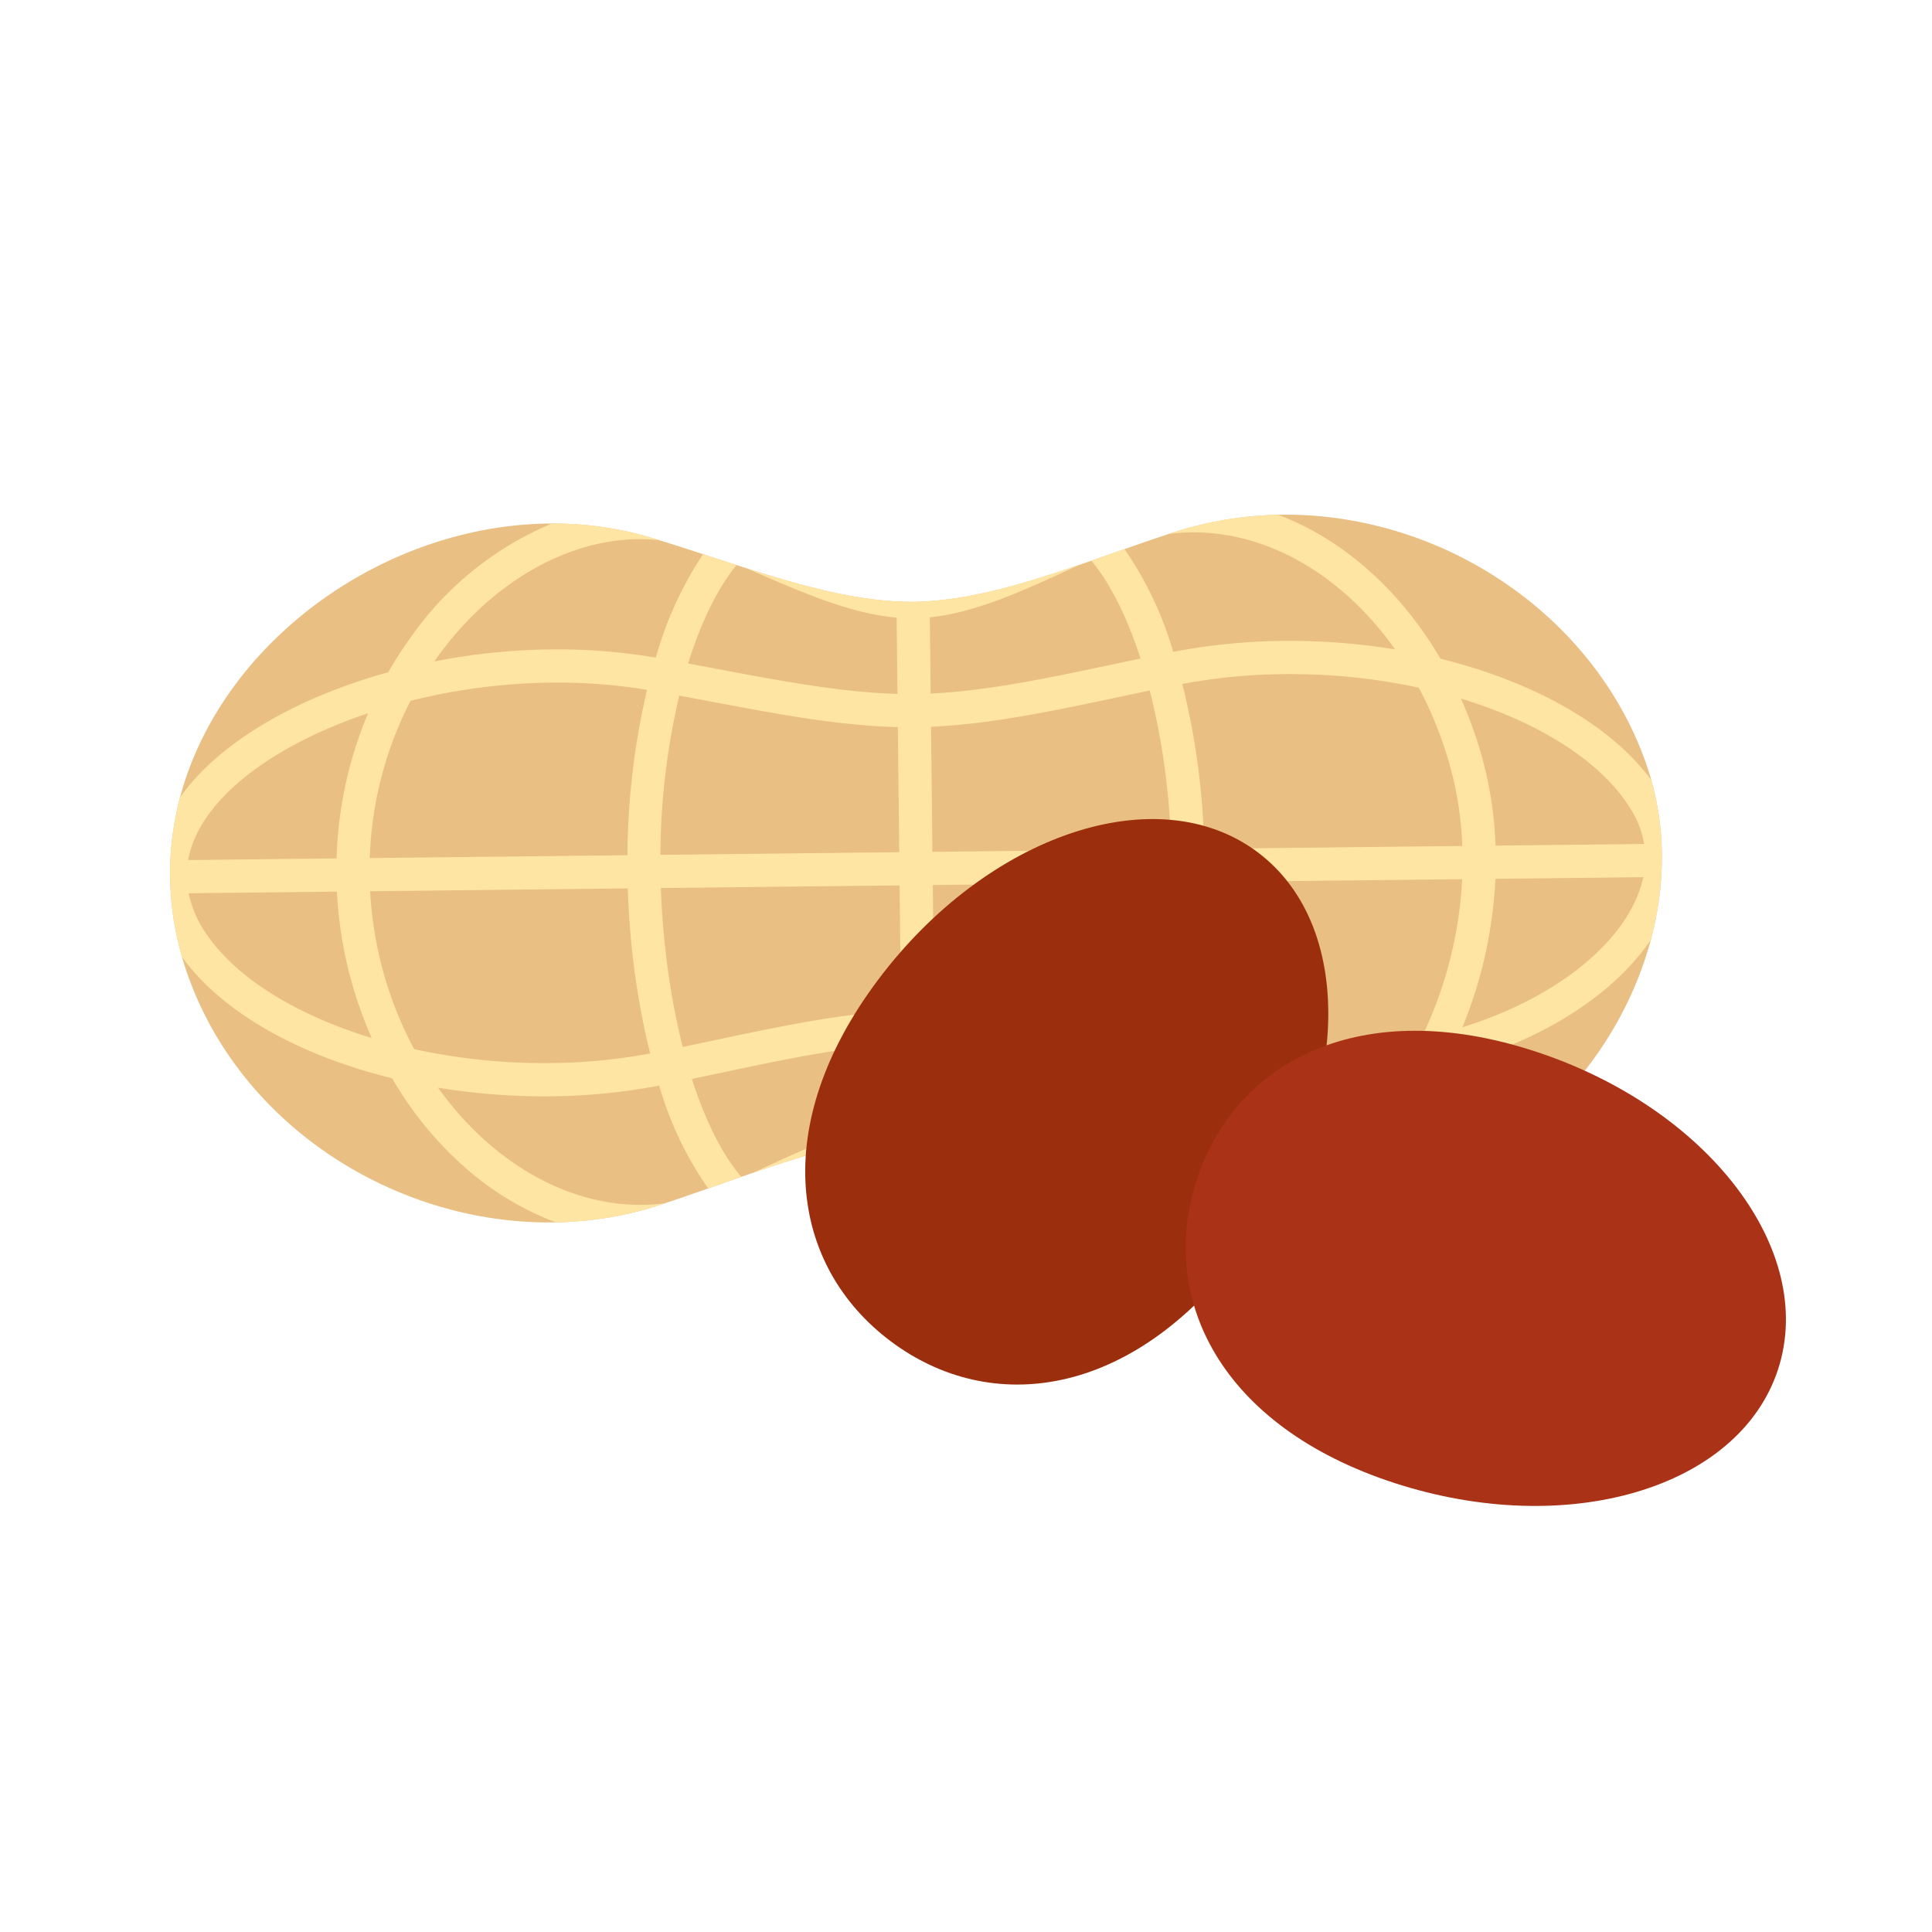
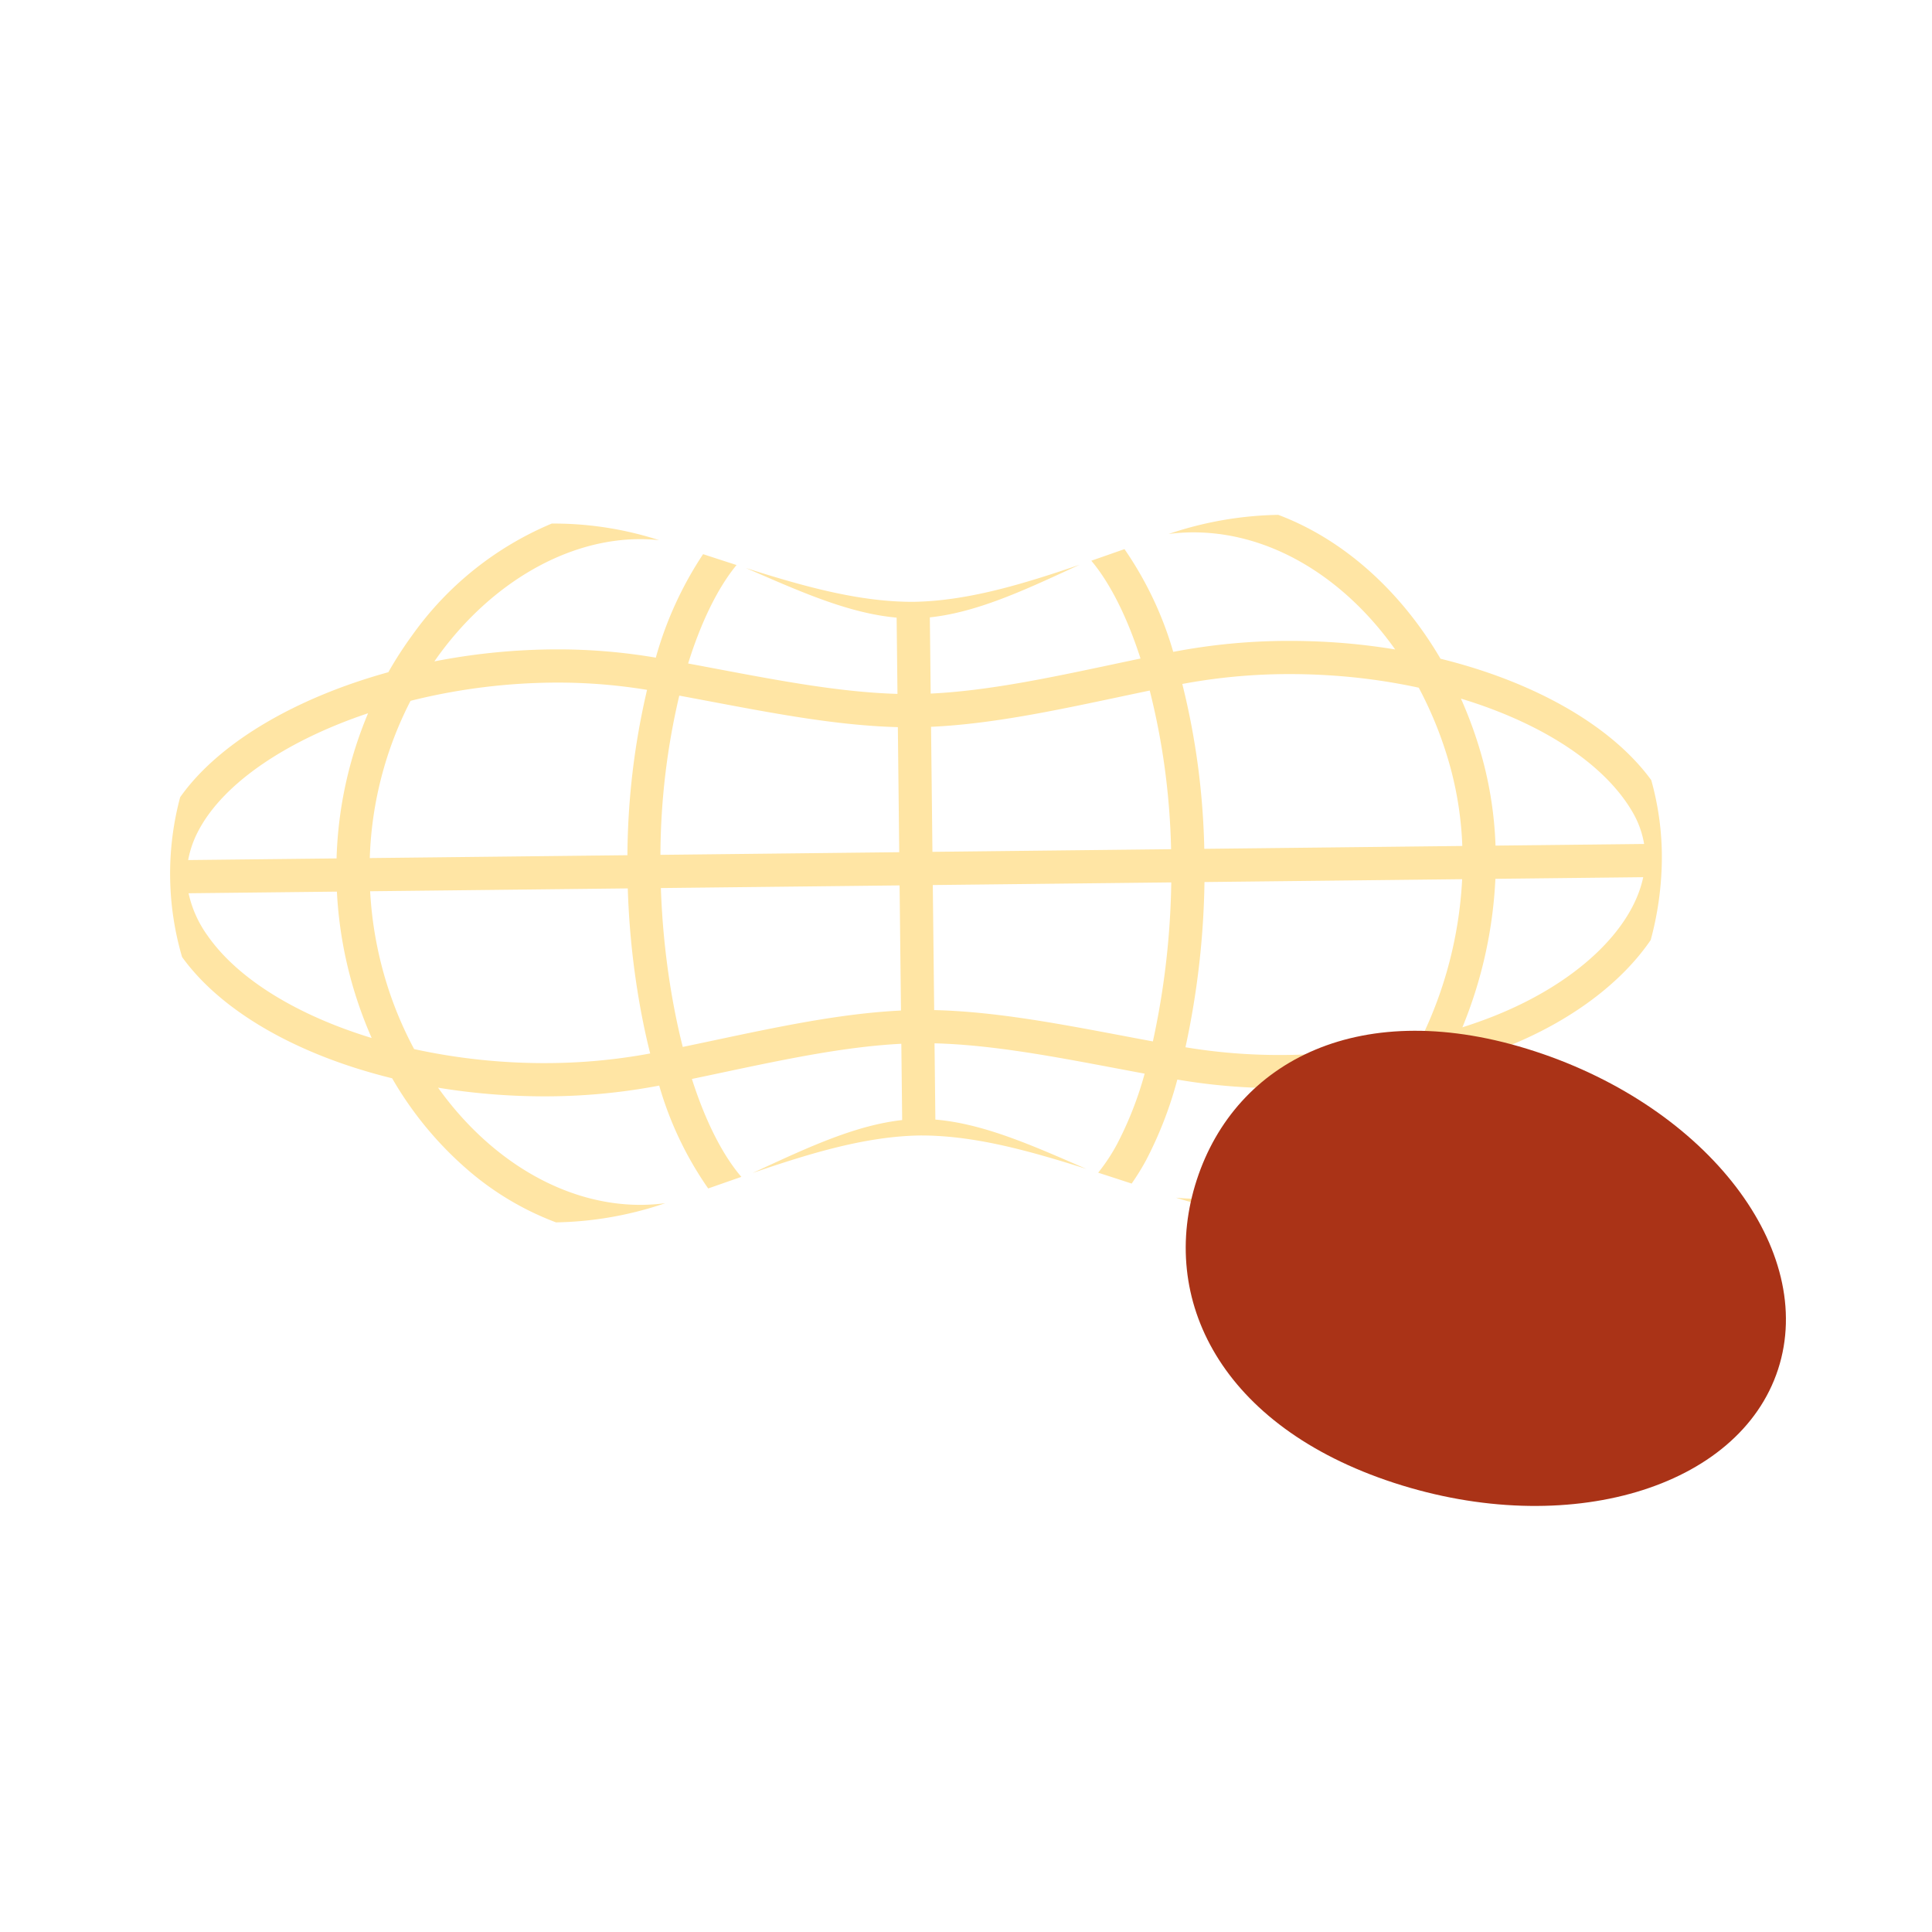
<svg xmlns="http://www.w3.org/2000/svg" id="color" height="512" viewBox="0 0 256 256" width="512">
-   <path d="m220.205 113.999a37.551 37.551 0 0 0 -2.086-12.82c-5.952-16.98-21.617-29.204-39.18-32.235a48.877 48.877 0 0 0 -23.573 1.638c-12.556 4.149-23.621 8.985-34.287 9.164-10.668.057-21.838-4.533-34.481-8.404-34.813-10.657-75.921 23.648-60.867 60.065 9.677 23.409 37.831 36.148 61.843 28.214 12.556-4.149 23.622-8.986 34.287-9.164 10.668-.058 21.838 4.533 34.482 8.404 14.315 4.382 30.235 1.536 42.614-6.718 12.498-8.334 21.107-23.156 21.249-38.144z" fill="#e9bf83" />
  <path d="m218.803 103.374c-5.263-7.22-15.484-13.028-27.927-16.087-5.27-8.998-12.875-15.827-21.499-19.066a47.661 47.661 0 0 0 -14.009 2.36c-.176.058-.348.117-.523.176a25.94 25.94 0 0 1 3.294-.217 26.972 26.972 0 0 1 6.086.704c7.989 1.853 15.268 7.23 20.64 14.811q-2.705-.447-5.505-.725c-2.778-.271-5.609-.409-8.412-.409a81.09 81.09 0 0 0 -15.488 1.456 46.861 46.861 0 0 0 -6.459-13.615q-2.227.779-4.396 1.537c2.31 2.741 4.624 7.076 6.521 12.96q-1.923.402-3.791.799c-8.436 1.787-16.442 3.479-24.014 3.845l-.112-10.099c6.119-.647 12.289-3.487 18.78-6.483.349-.161.71-.326 1.063-.488-7.707 2.642-14.927 4.794-21.972 4.912-7.099.038-14.423-1.985-22.253-4.481.402.174.811.35 1.207.522 6.505 2.83 12.689 5.513 18.774 6.054l.112 10.105c-7.524-.219-15.496-1.721-23.901-3.308q-1.888-.357-3.838-.721c1.747-5.609 3.984-10.097 6.414-13.046q-2.188-.705-4.431-1.44a48.224 48.224 0 0 0 -6.266 13.712 76.992 76.992 0 0 0 -13.071-1.095 84.989 84.989 0 0 0 -16.268 1.59c.216-.31.432-.619.656-.924 7.017-9.563 16.962-15.273 26.601-15.273a24.514 24.514 0 0 1 2.523.133c-.248-.077-.492-.155-.741-.231a45.504 45.504 0 0 0 -13.483-1.968 43.088 43.088 0 0 0 -18.449 14.737 51.007 51.007 0 0 0 -3.21 4.961c-12.262 3.386-22.503 9.355-27.585 16.566a39.238 39.238 0 0 0 .256 21.173c5.282 7.323 15.487 13.04 27.834 16.067a47.088 47.088 0 0 0 10.246 12.332 38.678 38.678 0 0 0 11.464 6.76 47.154 47.154 0 0 0 13.902-2.348c.192-.063.381-.128.573-.192a25.553 25.553 0 0 1 -3.286.22c-10.139 0-19.993-5.978-26.816-15.528a86.86 86.86 0 0 0 14.089 1.148 80.405 80.405 0 0 0 15.216-1.423 45.976 45.976 0 0 0 6.489 13.63q2.225-.778 4.393-1.536c-2.357-2.745-4.667-7.089-6.551-12.973q1.996-.416 3.934-.829c8.363-1.772 16.304-3.449 23.817-3.834l.112 10.107c-6.074.676-12.198 3.497-18.64 6.47-.392.181-.796.365-1.193.548 7.774-2.669 15.052-4.854 22.15-4.973 7.046-.038 14.314 1.955 22.078 4.425-.358-.155-.724-.312-1.078-.466-6.557-2.852-12.786-5.553-18.918-6.065l-.112-10.106c7.58.199 15.617 1.715 24.093 3.316q1.845.348 3.749.704a46.857 46.857 0 0 1 -3.672 9.366 24.395 24.395 0 0 1 -2.486 3.756q2.19.707 4.436 1.442a31.953 31.953 0 0 0 1.911-3.091 51.876 51.876 0 0 0 4.142-10.69 79.928 79.928 0 0 0 13.627 1.143h.001a87.202 87.202 0 0 0 15.761-1.449 39.084 39.084 0 0 1 -6.787 7.958c-5.953 5.247-13.1 8.137-20.123 8.137a25.713 25.713 0 0 1 -2.671-.142c.177.055.351.111.529.165a47.406 47.406 0 0 0 14.028 2.043 38.211 38.211 0 0 0 11.147-6.901 45.553 45.553 0 0 0 9.751-12.57 71.858 71.858 0 0 0 8.331-2.714c8.552-3.404 15.261-8.485 19.13-14.16a42.349 42.349 0 0 0 1.476-10.56 37.822 37.822 0 0 0 -1.402-10.624zm-164.405-10.51a80.574 80.574 0 0 1 19.428-2.417 72.785 72.785 0 0 1 11.912.963 98.478 98.478 0 0 0 -2.601 21.91l-34.139.378a48.829 48.829 0 0 1 5.4-20.833zm-28.116 17.231c3.362-6.419 11.857-12.023 22.491-15.587a53.523 53.523 0 0 0 -4.176 19.237l-19.665.217a13.461 13.461 0 0 1 1.35-3.867zm1.188 13.834a15.084 15.084 0 0 1 -2.484-5.567l19.655-.217a54.798 54.798 0 0 0 2.452 13.662 56.163 56.163 0 0 0 2.158 5.734c-9.784-2.984-17.742-7.783-21.781-13.613zm44.664 16.938a80.974 80.974 0 0 1 -17.259-1.856 49.525 49.525 0 0 1 -3.584-8.524 50.422 50.422 0 0 1 -2.246-12.391l34.14-.378a107.53 107.53 0 0 0 1.246 13.356q.71 4.511 1.723 8.516a76.082 76.082 0 0 1 -14.02 1.276zm17.874-48.693c1.419.263 2.82.527 4.194.786 8.647 1.633 16.848 3.18 24.767 3.389l.183 16.572-31.641.35a93.138 93.138 0 0 1 2.497-21.097zm4.695 45.659c-1.387.294-2.802.593-4.234.891-.648-2.55-1.22-5.328-1.692-8.332a104.942 104.942 0 0 1 -1.208-12.721l31.631-.35.184 16.579c-7.913.385-16.079 2.111-24.68 3.932zm28.665-41.527c7.974-.367 16.204-2.107 24.877-3.943 1.344-.285 2.714-.575 4.101-.863a93.124 93.124 0 0 1 2.039 10.653 95.375 95.375 0 0 1 .79 10.37l-31.623.35zm29.395 41.686c-1.36-.252-2.703-.505-4.022-.755-8.717-1.646-16.98-3.206-24.958-3.396l-.183-16.569 31.599-.349a105.835 105.835 0 0 1 -2.436 21.068zm35.529-.35a82.285 82.285 0 0 1 -18.66 2.15 75.76 75.76 0 0 1 -12.552-1.024 110.473 110.473 0 0 0 2.52-21.893l34.143-.378a54.514 54.514 0 0 1 -5.45 21.144zm-28.718-25.167a99.688 99.688 0 0 0 -.829-10.909 97.995 97.995 0 0 0 -2.084-10.937 76.824 76.824 0 0 1 14.286-1.308c2.661 0 5.348.131 7.985.388a79.167 79.167 0 0 1 9.059 1.414 51.129 51.129 0 0 1 4.279 10.884 46.071 46.071 0 0 1 1.493 10.088zm38.398 22.155c-1.355.539-2.759 1.035-4.195 1.494a59.049 59.049 0 0 0 4.37-19.675l19.588-.217c-1.486 7.06-8.944 14.093-19.762 18.398zm.192-22.582a50.44 50.44 0 0 0 -1.643-11.175 55.807 55.807 0 0 0 -2.939-8.303c10.615 3.211 18.945 8.562 22.698 14.965a12.404 12.404 0 0 1 1.574 4.295z" fill="#ffe5a4" />
-   <path d="m118.009 177.714c-13.283-9.974-16.15-28.582-1.655-47.888s37.014-26.871 50.297-16.898 12.301 33.709-2.195 53.014-33.164 21.744-46.447 11.771z" fill="#9b2e0d" />
  <path d="m158.582 156.328c5.15-15.791 21.837-24.513 44.788-17.027s37.383 26.355 32.232 42.148-27.931 22.525-50.883 15.04-31.288-24.368-26.137-40.16z" fill="#aa3317" />
</svg>